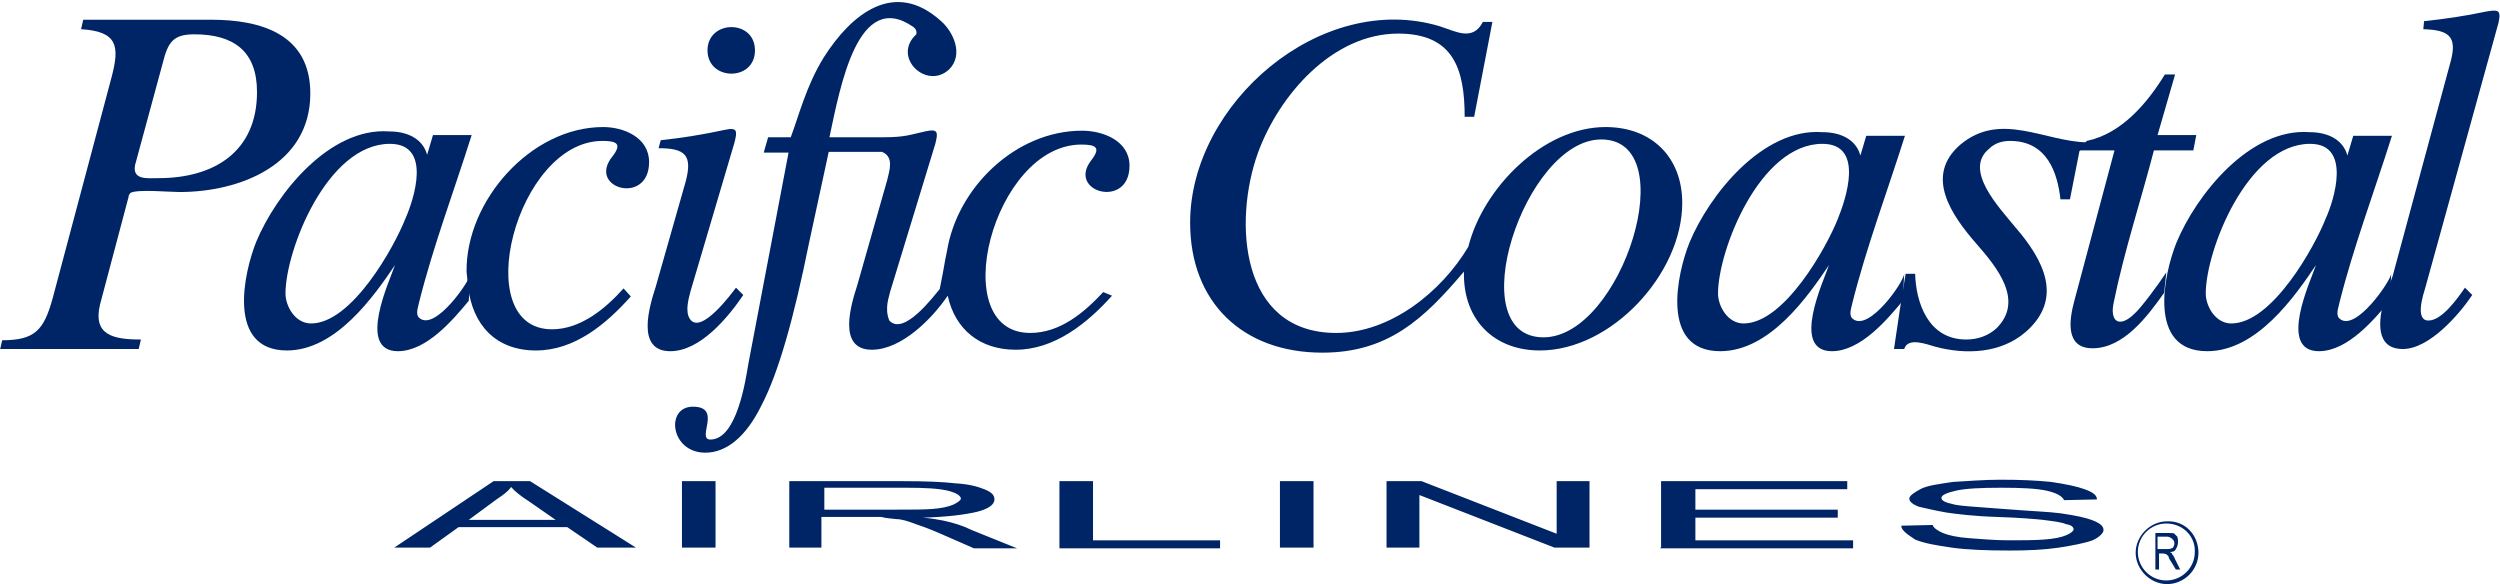
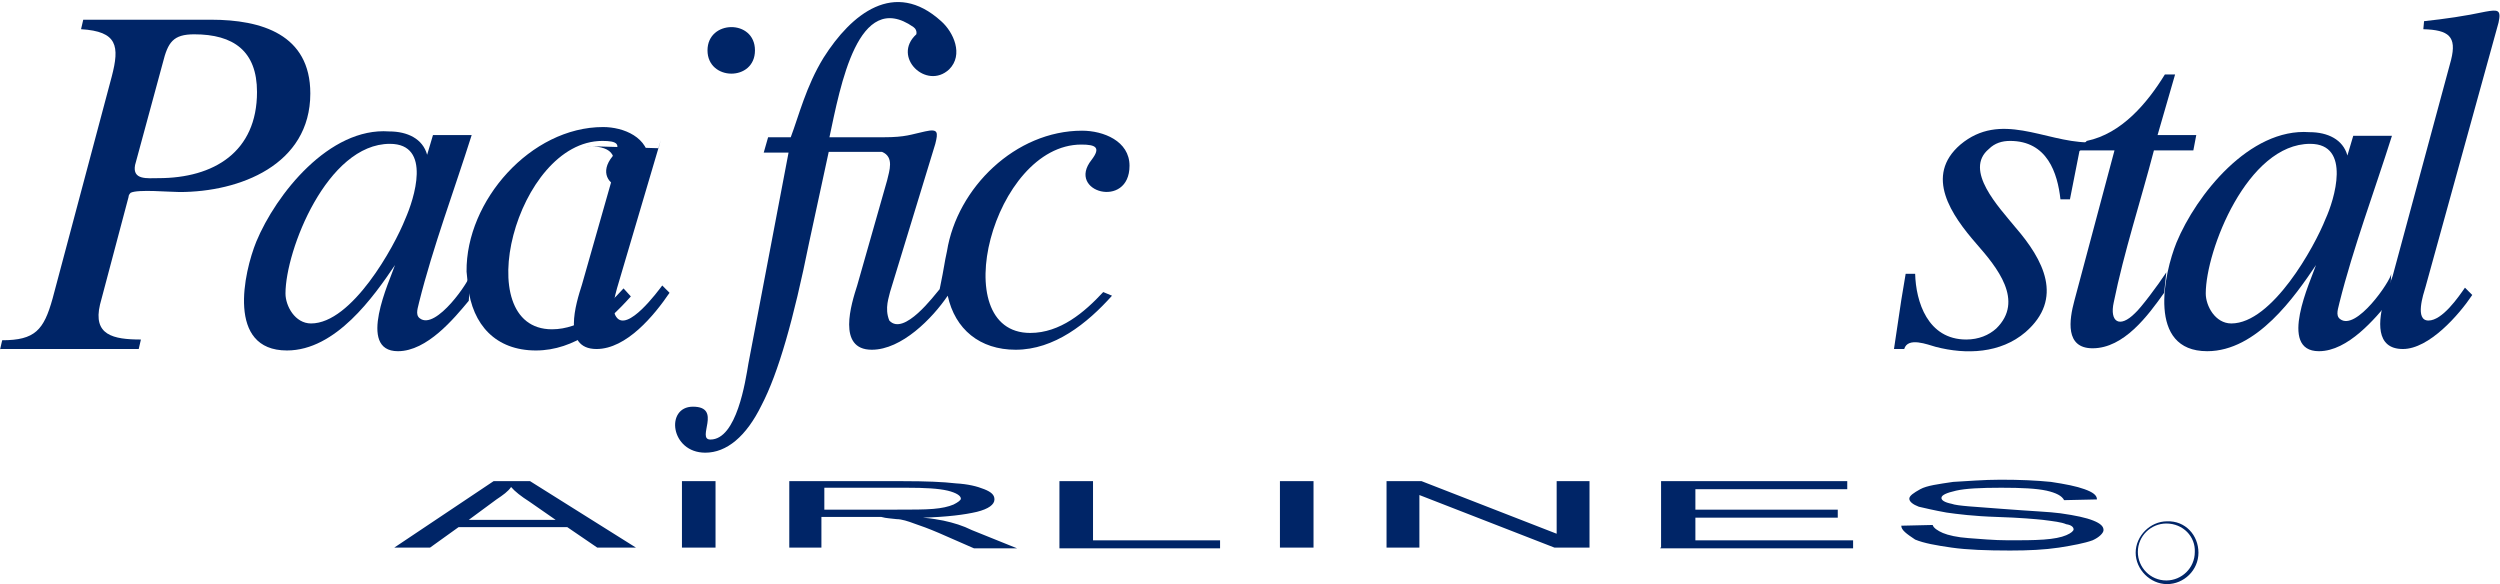
<svg xmlns="http://www.w3.org/2000/svg" enable-background="new 0 0 342.4 80" viewBox="0 0 342.4 80">
  <g fill="#002567">
    <path d="m260.4 72 4.3-.1c.1.4.7.8 1.4 1.1s2 .6 3.5.7 3.4.3 5.5.3c1.8 0 3.4 0 4.8-.1s2.4-.3 3.1-.6 1-.6 1-.8c0-.3-.3-.6-1-.7-.7-.3-1.7-.4-3.2-.6-1-.1-3.1-.3-6.3-.4s-5.5-.4-6.9-.6c-1.7-.3-2.9-.6-3.8-.8-.8-.3-1.3-.7-1.3-1.1s.6-.8 1.5-1.3 2.5-.7 4.5-1c2-.1 4.1-.3 6.5-.3 2.7 0 4.9.1 6.9.3 2 .3 3.5.6 4.6 1s1.7.8 1.7 1.4l-4.5.1c-.3-.6-1.1-1-2.4-1.3-1.4-.3-3.4-.4-6.2-.4s-4.9.1-6.2.4-2 .6-2 1c0 .3.4.6 1.4.8.8.3 3.2.4 7 .7s6.5.4 7.9.6c2.1.3 3.5.6 4.5 1s1.4.8 1.4 1.3c0 .4-.6 1-1.5 1.4-1.1.4-2.7.7-4.6 1-2 .3-4.2.4-6.7.4-3.2 0-5.9-.1-8-.4s-3.8-.6-5-1.1c-1.2-.8-1.9-1.3-1.9-1.9m-32.9 3v-9.1h25.5v1.1h-20.8v2.8h19.5v1.1h-19.5v3.1h21.6v1.1h-26.4v-.1zm-37.6 0v-9.1h4.8l18.5 7.2v-7.2h4.5v9.1h-4.8l-18.5-7.2v7.2zm-14.6 0v-9.1h4.6v9.1zm-30.2 0v-9.1h4.6v8.1h17.4v1.1h-22zm-32.4-5.2h10.1c2.1 0 3.8 0 5-.1s2.1-.3 2.8-.6c.6-.3 1-.6 1-.8 0-.4-.6-.8-1.8-1.1-1.3-.3-3.1-.4-5.7-.4h-11.2v3.1h-.2zm-4.6 5.2v-9.1h15.6c3.1 0 5.5.1 7.2.3 1.7.1 2.9.4 3.9.8s1.4.8 1.4 1.4c0 .7-.8 1.3-2.4 1.7-1.7.4-4.1.7-7.4.8 1.3.1 2.2.3 2.8.4 1.4.3 2.7.7 3.9 1.3l6.2 2.5h-5.9l-4.8-2.1c-1.4-.6-2.5-1-3.4-1.3-.8-.3-1.7-.6-2.4-.6-.7-.1-1.4-.1-2.1-.3-.6 0-1.4 0-2.7 0h-5.5v4.2zm-14.7 0v-9.1h4.6v9.1zm-29.2-3.8h11.9l-3.6-2.5c-1.1-.7-2-1.4-2.5-2-.4.6-1.1 1.1-2 1.7zm-10.2 3.8 13.6-9.1h5l14.5 9.1h-5.3l-4.1-2.8h-14.9l-3.9 2.8z" />
    <path d="m0 47.9.3-1.3c4.5 0 5.7-1.4 6.9-5.7l8.1-30.4c1.1-4.2.8-6.2-4.2-6.5l.3-1.3h17.5c6.9 0 13.6 2 13.6 10.1 0 9.8-9.7 13.5-17.9 13.5-1.4 0-5.7-.4-6.7.1-.1.1-.3.3-.3.6l-3.9 14.7c-1 4.2 1.8 4.8 5.6 4.8l-.3 1.3h-19zm18.5-25.3c-.4 2.1 1.7 1.8 3.2 1.8 7.6 0 13.5-3.6 13.5-11.8 0-5.6-3.2-7.9-8.6-7.9-2.9 0-3.6 1.1-4.3 3.9z" />
-     <path d="m249.6 19.7c-8.6 0-14.3 14.6-14.3 20.5 0 1.7 1.3 4.1 3.5 4.1 5.6 0 11.4-10.5 12.9-14.3 1.1-2.7 3.7-10.3-2.1-10.3m11 21.5c-2 2.4-5.7 6.9-9.7 6.9-5.7 0-1.1-9.7-.4-11.8-2.9 4.3-8.1 11.8-14.9 11.8-8.3 0-5.9-10.7-4.2-14.9 2.7-6.5 10-15.7 18.2-15.1 2.5 0 4.6 1 5.2 3.2l.8-2.7h5.3c-2.4 7.6-5.3 15.3-7.2 22.9-.1.6-.6 1.7.1 2.2 2.2 1.7 6.9-5 7-6.2z" />
    <path d="m53.4 19.7c-8.6 0-14.3 14.6-14.3 20.5 0 1.7 1.3 4.1 3.5 4.1 5.6 0 11.4-10.5 12.9-14.3 1.2-2.7 3.7-10.3-2.1-10.3m10.8 21.5c-2 2.4-5.7 6.9-9.7 6.9-5.7 0-1.1-9.7-.4-11.8-2.9 4.3-8.1 11.7-14.8 11.7-8.3 0-5.9-10.7-4.2-14.9 2.7-6.5 10-15.7 18.2-15.1 2.5 0 4.6 1 5.2 3.2l.8-2.7h5.3c-2.4 7.6-5.3 15.3-7.2 22.9-.1.6-.6 1.7.1 2.2 2.2 1.7 6.9-5.2 7-6.2z" />
    <path d="m316.4 19.7c-8.6 0-14.3 14.6-14.3 20.5 0 1.7 1.3 4.1 3.5 4.1 5.6 0 11.4-10.5 12.9-14.3 1.2-2.6 3.6-10.3-2.1-10.3m10.9 21.5c-2 2.4-5.7 6.9-9.7 6.9-5.7 0-1.1-9.7-.4-11.8-2.9 4.3-8.1 11.8-14.9 11.8-8.3 0-5.9-10.7-4.2-14.9 2.7-6.5 10-15.7 18.2-15.1 2.5 0 4.6 1 5.2 3.2l.8-2.7h5.3c-2.4 7.6-5.3 15.3-7.2 22.9-.1.6-.6 1.7.1 2.2 2.2 1.7 6.9-5.2 7-6.2z" />
    <path d="m285.8 19.3c4.8-1 8.3-5.2 10.7-9.1h1.4l-2.4 8.3h5.3l-.4 2.1h-5.4c-1.8 6.9-4.1 13.9-5.5 20.8-.6 2.7.8 3.6 2.9 1.5.8-.7 3.2-3.9 4.3-5.6l-.3 2.8c-2.2 3.1-5.5 7.6-9.8 7.6-3.8 0-3.2-3.9-2.5-6.5l5.5-20.6h-4.3-.7z" />
    <path d="m284.8 20.7-1.3 6.6h-1.3c-.4-3.6-1.8-8-6.9-8-1.1 0-2.1.3-2.9 1.1-3.5 2.9 1.4 8 3.6 10.7 3.9 4.5 6.7 9.8 1.4 14.4-3.4 2.9-8.1 3.1-12.3 2-1.1-.3-3.8-1.4-4.3.3h-1.4l1-6.7.6-3.6h1.3c.1 3.8 1.7 9 7 9 1.7 0 3.1-.6 4.1-1.5 3.9-3.8.1-8.4-2.7-11.6-3.4-3.9-7.2-9.3-2.2-13.6 5.5-4.6 11.5-.4 17.4-.3z" />
    <path d="m327.7 37.8 8-29.6c.8-3.2-.3-4.1-3.8-4.2l.1-1.1c2.8-.3 5.6-.7 8.4-1.3 1.7-.3 2.2-.3 1.8 1.5l-10 36.2c-.3 1-1.5 4.6.4 4.6s4.1-3.2 5-4.5l1 1c-1.8 2.7-5.9 7.4-9.5 7.4-3.8 0-3.4-3.9-2.5-7z" />
-     <path d="m219.3 19.1c-10.5 0-19.4 27.1-7.9 27.1 10.7 0 19.3-27.1 7.9-27.1m-18.8 18.5v-.4c-5.5 6.5-10.4 11.1-19.4 11.1-10.9 0-18.1-6.9-18.1-17.8 0-16.3 17.9-31.8 34.2-26.9 2.2.7 4.5 2.1 5.9-.6h1.3l-2.5 13h-1.3c0-6.5-1.5-11.4-9.1-11.4-9 0-16.3 8.4-19.2 16.3-3.4 9.4-2.5 24.7 10.7 24.7 7.4 0 14.4-5.6 18.1-11.8 2-8 10.2-16.4 18.8-16.4 6.3 0 10.5 4.1 10.5 10.4 0 9.7-9.7 20.2-19.5 20.2-6.3-0-10.4-4.2-10.4-10.4z" />
    <path d="m152.3 40.5c-3.4 3.8-7.9 7.4-13.2 7.4-4.9 0-8.3-2.8-9.3-7.4-2.1 3.1-6.3 7.4-10.4 7.4-4.8 0-2.8-6.3-2-8.8l4.1-14.4c.3-1.3 1-3.2-.7-3.9h-7.3l-2.7 12.5c-2.1 10.4-4.2 17.8-6.5 22.2-2.1 4.3-4.8 6.5-7.7 6.5-4.8 0-5.5-6.3-1.7-6.3 4.1 0 .4 4.5 2.4 4.5 3.6 0 4.8-8 5.2-10.4l5.5-28.9h-3.4l.6-2.1h3.1c1.1-2.9 2.1-7 4.5-10.9 3.8-6 9.7-10.8 16.1-5 1.7 1.5 3.1 4.6 1.1 6.6-3.1 2.9-7.9-1.7-4.5-4.8.1-.4-.1-.8-.4-1-7.6-5.3-10 8.1-11.5 15.1h7.4c3.1 0 3.8-.4 5.7-.8 1.8-.4 1.8.1 1.4 1.7l-6.2 20.3c-.1.6-.8 2.2-.1 3.9 2 2.2 6.2-3.5 6.9-4.3.7-3.4.6-3.4 1-5.2 1.4-8.7 9.4-16.5 18.5-16.5 2.9 0 6.5 1.4 6.5 4.8 0 6-8.7 3.6-5.2-.8 1.3-1.7.6-2.1-1.4-2.1-12.1 0-18.7 25.8-7 25.8 4.1 0 7.4-2.8 10-5.6z" />
    <path d="m96.9 6.9c0-4.2 6.5-4.3 6.5 0s-6.5 4.2-6.5 0" />
-     <path d="m90.2 20.3.3-1.1c2.9-.3 5.9-.8 8.7-1.4 1.8-.4 1.8.1 1.4 1.7l-6 20.3c-.3 1.1-.8 2.9-.1 3.9 1.5 2.2 5.7-3.5 6.3-4.3l1 1c-2.1 3.1-5.9 7.7-10 7.7-4.8 0-2.8-6.3-2-8.8l4.1-14.4c1-3.7-.1-4.6-3.7-4.6" />
+     <path d="m90.2 20.3.3-1.1l-6 20.3c-.3 1.1-.8 2.9-.1 3.9 1.5 2.2 5.7-3.5 6.3-4.3l1 1c-2.1 3.1-5.9 7.7-10 7.7-4.8 0-2.8-6.3-2-8.8l4.1-14.4c1-3.7-.1-4.6-3.7-4.6" />
    <path d="m63.9 37.2c-.1-9.7 8.8-19.8 18.7-19.8 2.8 0 6.3 1.4 6.3 4.8 0 6-8.6 3.6-5-.8 1.3-1.7.6-2.1-1.4-2.1-11.8 0-18.4 25.8-6.9 25.8 3.9 0 7.3-2.8 9.8-5.6l1 1.1c-3.4 3.8-7.7 7.4-13 7.4-5.5 0-8.7-3.5-9.3-8.8z" />
    <path d="m301.1 75.7c0 2.4-2 4.3-4.3 4.3s-4.3-2-4.3-4.3 2-4.3 4.3-4.3c2.5-.1 4.3 1.9 4.3 4.3zm-4.4-4c-2.1 0-3.9 1.7-3.9 3.9 0 2.1 1.7 3.9 3.9 3.9 2.1 0 3.9-1.7 3.9-3.9.1-2.1-1.6-3.9-3.9-3.9z" />
-     <path d="m295.2 78v-5h1.8c.4 0 .7 0 .8.1s.3.3.4.4c.1.3.1.4.1.7 0 .4-.1.7-.3 1-.1.3-.4.4-.8.4.1.1.3.1.3.3.1.1.3.4.4.7l.7 1.4h-.6l-.6-1c-.3-.4-.4-.7-.4-.8-.1-.1-.3-.3-.3-.3-.1 0-.3-.1-.4-.1h-.6v2.2zm.5-2.8h1.1c.3 0 .4 0 .6-.1.1 0 .3-.1.3-.3.1-.1.1-.3.1-.4 0-.3-.1-.4-.3-.6-.1-.1-.4-.3-.7-.3h-1.3v1.7z" />
  </g>
</svg>